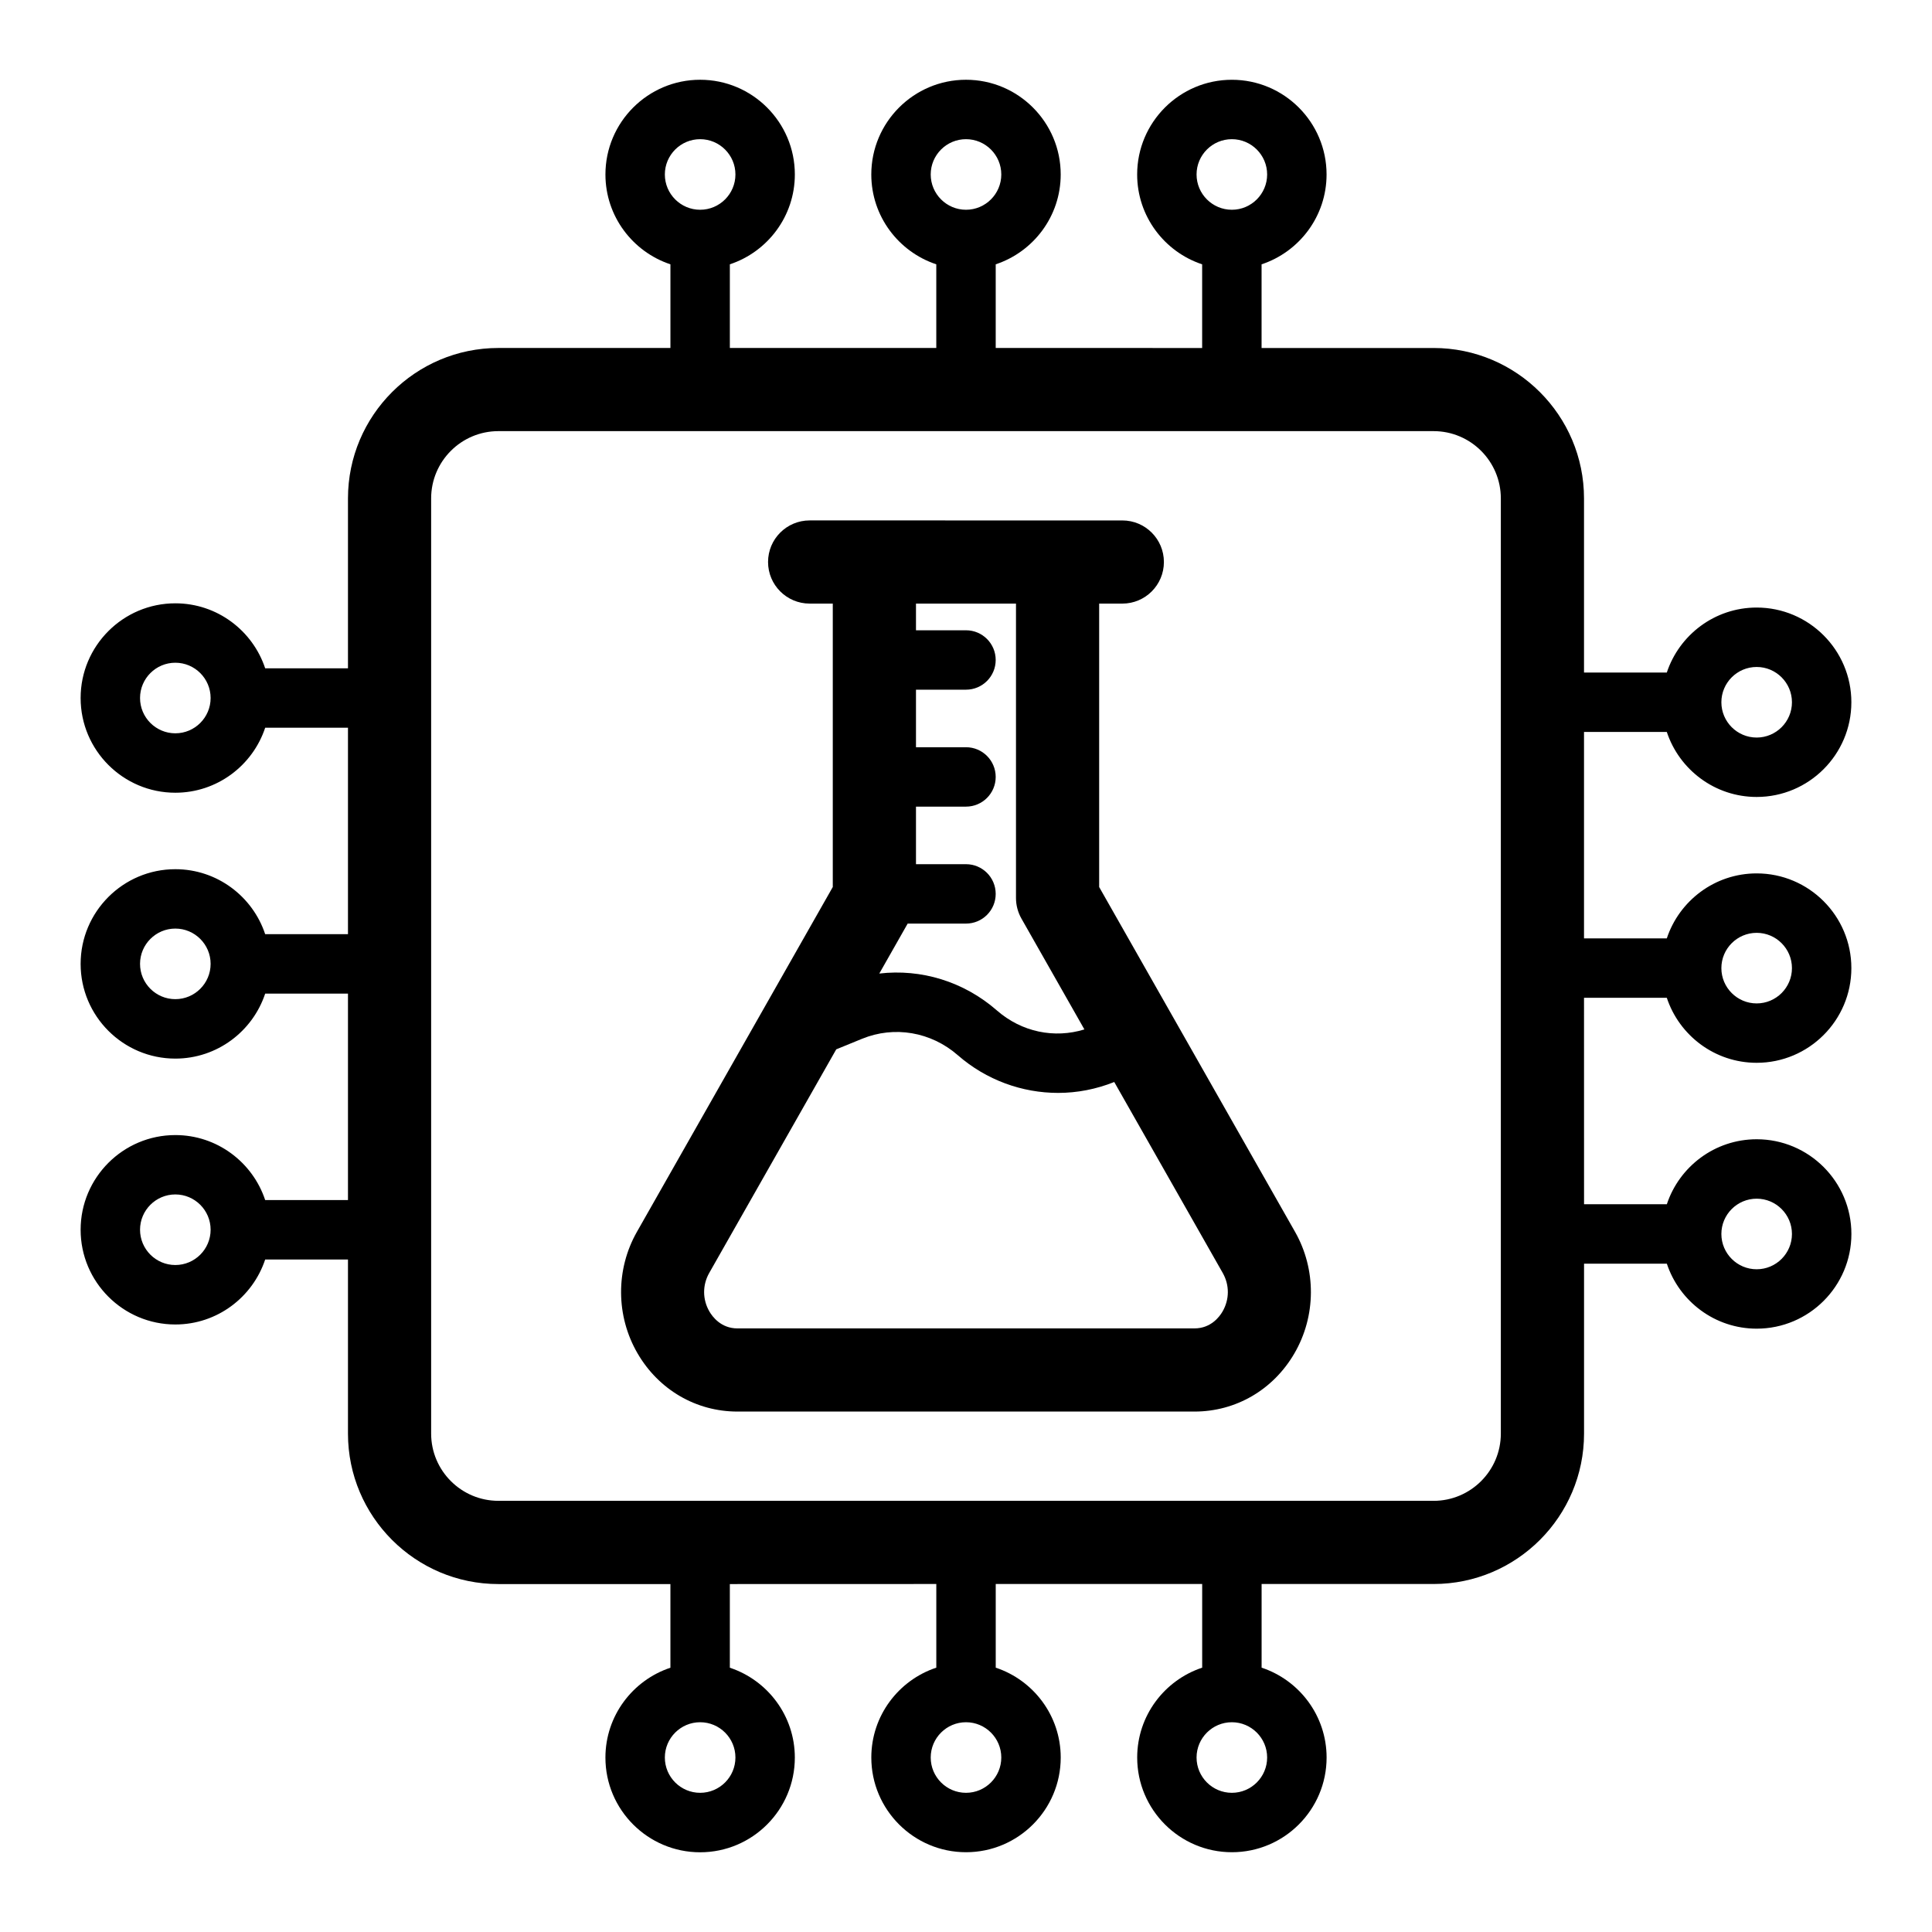
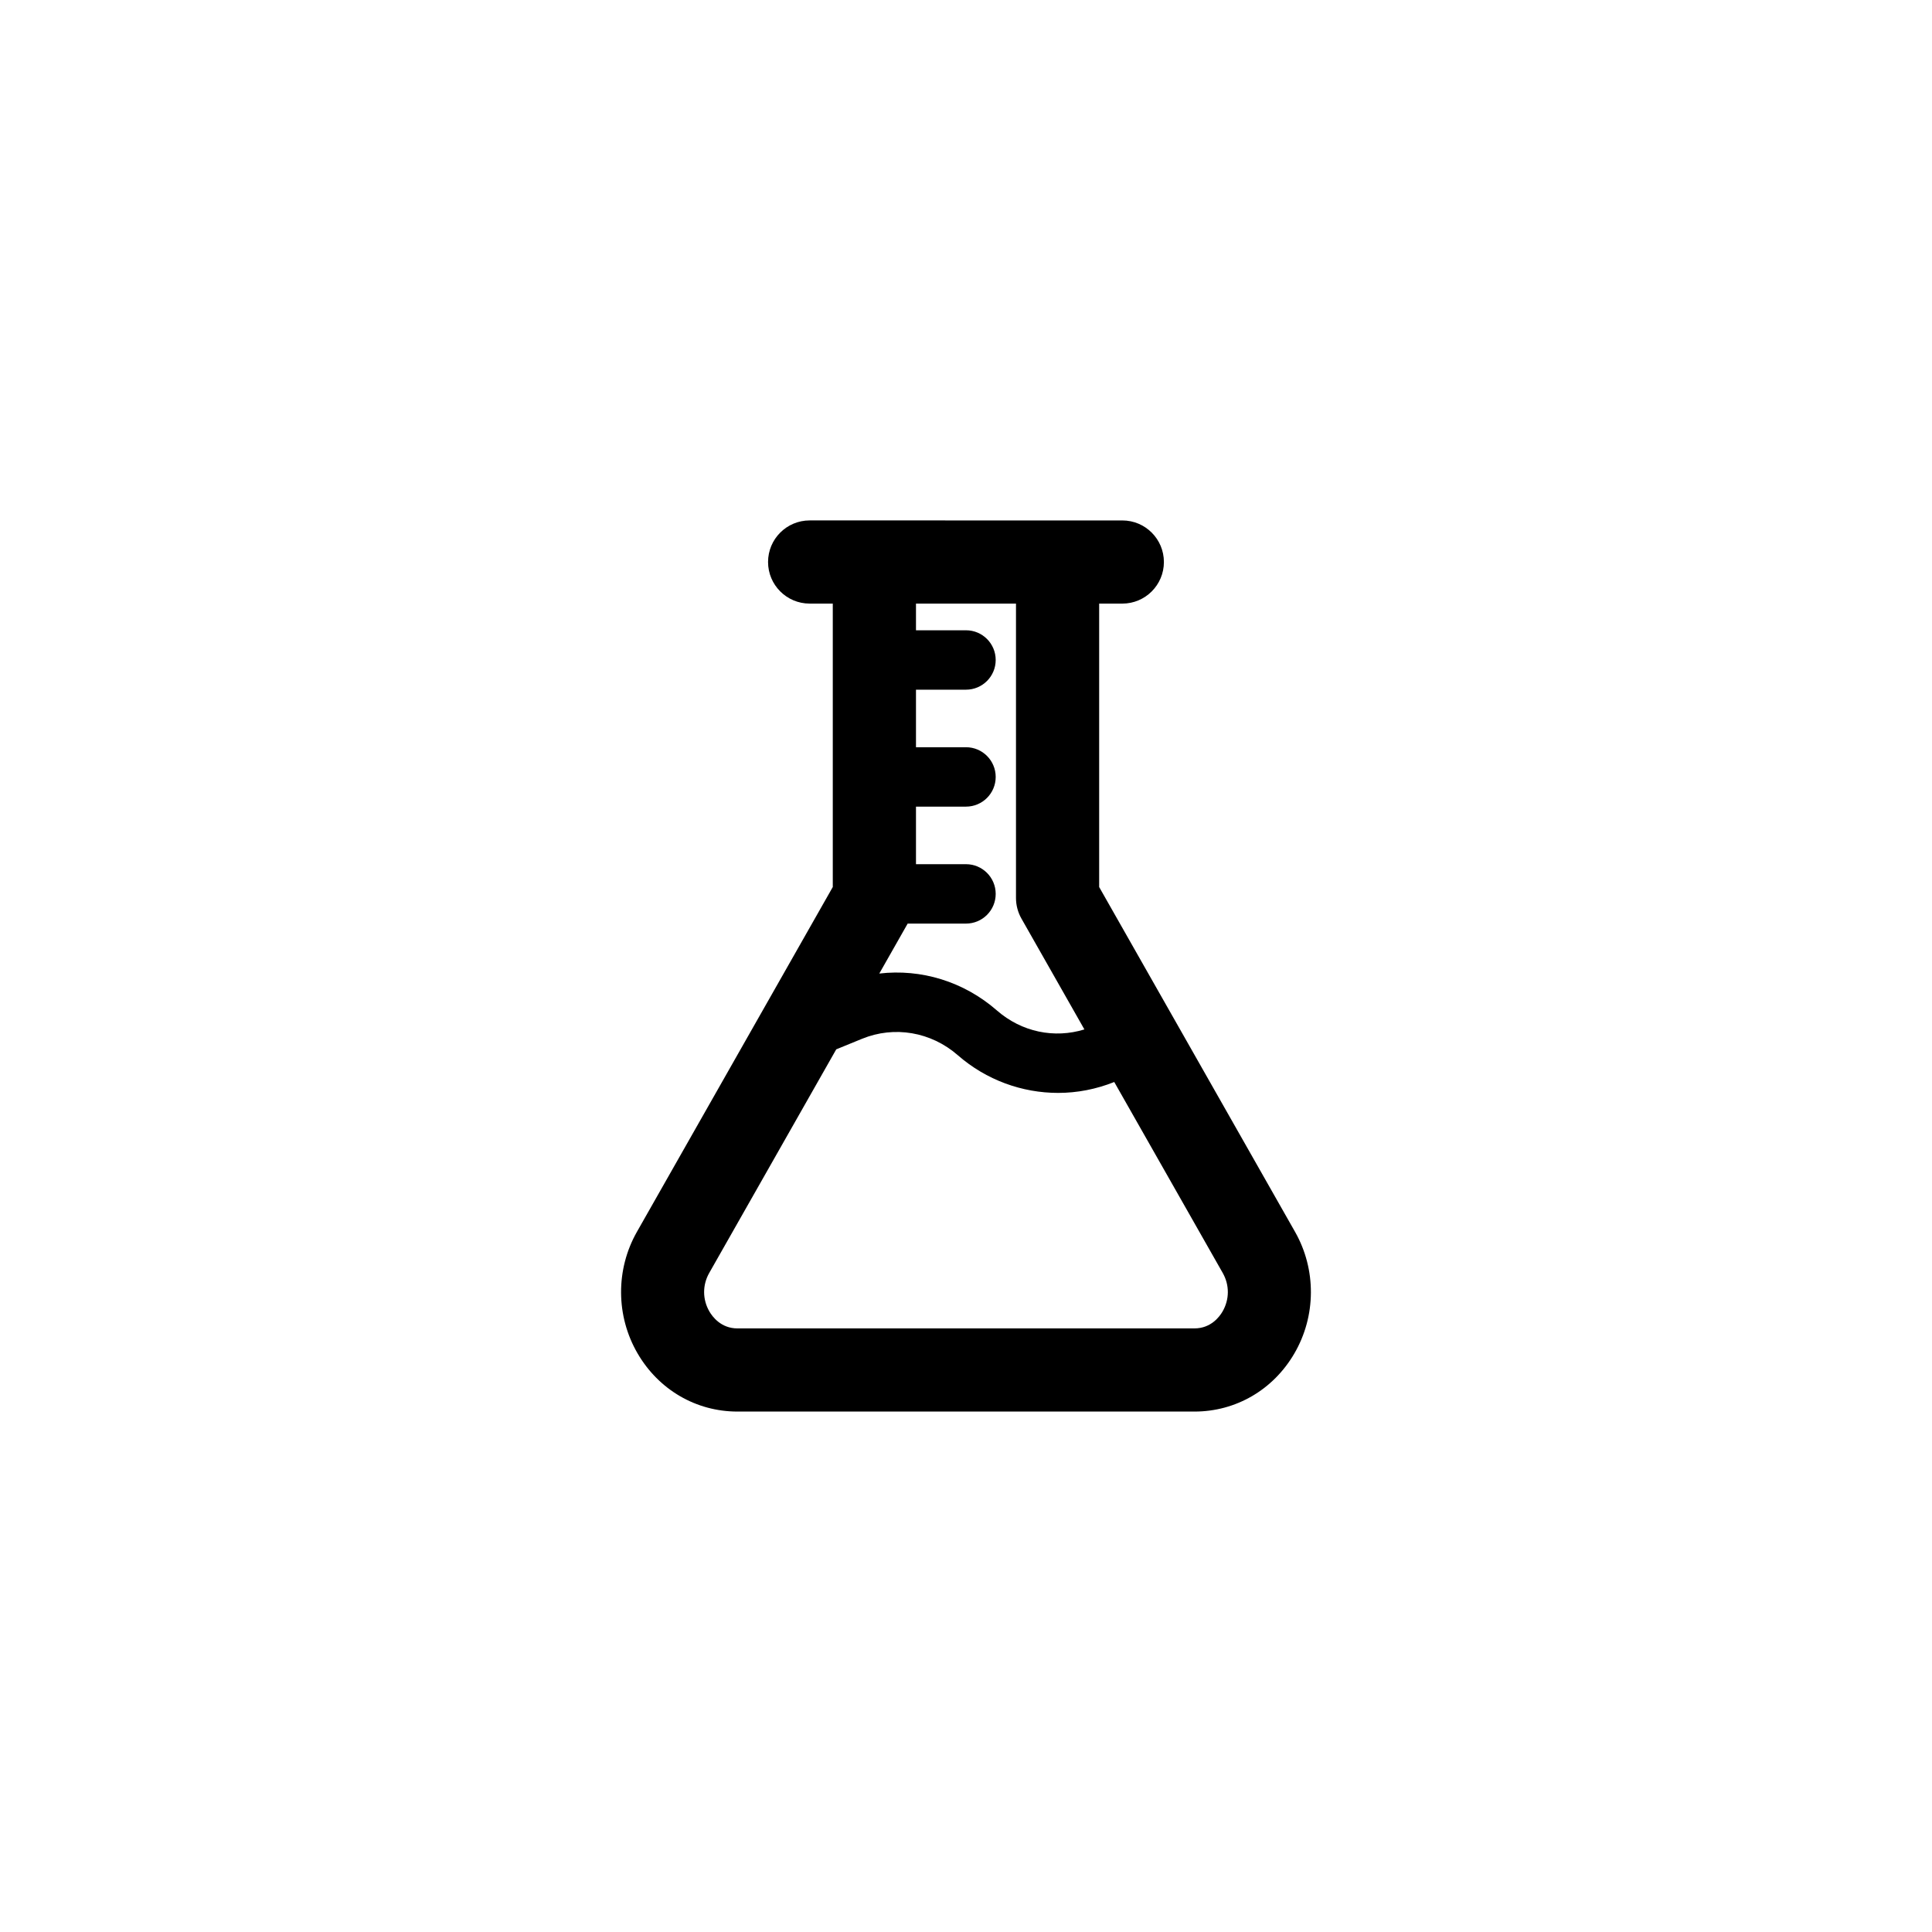
<svg xmlns="http://www.w3.org/2000/svg" fill="#000000" width="800px" height="800px" version="1.1" viewBox="144 144 512 512">
  <g>
-     <path d="m563.78 408.43h21.941c3.312 9.988 12.723 17.223 23.812 17.223 13.84 0 25.098-11.258 25.098-25.098 0-13.84-11.258-25.098-25.098-25.098-11.086 0-20.5 7.234-23.812 17.223h-21.941v-54.703h21.941c3.312 9.988 12.723 17.223 23.812 17.223 13.84 0 25.098-11.258 25.098-25.098 0-13.84-11.258-25.098-25.098-25.098-11.086 0-20.5 7.234-23.812 17.223h-21.941v-46.148c0-21.98-17.883-39.859-39.859-39.859h-45.59v-22.172c9.988-3.312 17.223-12.723 17.223-23.812 0-13.84-11.258-25.098-25.098-25.098s-25.098 11.258-25.098 25.098c0 11.086 7.234 20.5 17.223 23.812v22.172l-54.707-0.004v-22.172c9.988-3.312 17.223-12.723 17.223-23.812 0-13.84-11.258-25.098-25.098-25.098s-25.098 11.258-25.098 25.098c0 11.086 7.234 20.5 17.223 23.812v22.172h-54.707v-22.172c9.988-3.312 17.223-12.723 17.223-23.812 0-13.84-11.258-25.098-25.098-25.098-13.84 0-25.098 11.258-25.098 25.098 0 11.086 7.234 20.5 17.223 23.812v22.172h-45.594c-21.98 0-39.859 17.883-39.859 39.859v45.031h-21.941c-3.312-9.988-12.723-17.223-23.812-17.223-13.84 0-25.098 11.258-25.098 25.098 0 13.84 11.258 25.098 25.098 25.098 11.086 0 20.5-7.234 23.812-17.223h21.941v54.711h-21.941c-3.312-9.988-12.723-17.223-23.812-17.223-13.84 0-25.098 11.258-25.098 25.098s11.258 25.098 25.098 25.098c11.086 0 20.5-7.234 23.812-17.223h21.941v54.711h-21.941c-3.312-9.988-12.723-17.223-23.812-17.223-13.84 0-25.098 11.258-25.098 25.098s11.258 25.098 25.098 25.098c11.086 0 20.5-7.234 23.812-17.223h21.941v46.156c0 21.98 17.883 39.859 39.859 39.859h45.59v22.172c-9.988 3.312-17.223 12.723-17.223 23.812 0 13.84 11.258 25.098 25.098 25.098s25.098-11.258 25.098-25.098c0-11.086-7.234-20.5-17.223-23.812v-22.172l54.715-0.016v22.172c-9.988 3.312-17.223 12.723-17.223 23.812 0 13.84 11.258 25.098 25.098 25.098s25.098-11.258 25.098-25.098c0-11.086-7.234-20.5-17.223-23.812v-22.172h54.711v22.172c-9.988 3.312-17.223 12.723-17.223 23.812 0 13.84 11.258 25.098 25.098 25.098 13.84 0 25.098-11.258 25.098-25.098 0-11.086-7.234-20.5-17.223-23.812v-22.172h45.59c21.98 0 39.859-17.883 39.859-39.859v-45.031h21.941c3.312 9.988 12.723 17.223 23.812 17.223 13.84 0 25.098-11.258 25.098-25.098 0-13.84-11.258-25.098-25.098-25.098-11.086 0-20.5 7.234-23.812 17.223h-21.941zm45.754-17.219c5.156 0 9.352 4.195 9.352 9.352s-4.195 9.352-9.352 9.352-9.352-4.195-9.352-9.352 4.195-9.352 9.352-9.352zm0-70.457c5.156 0 9.352 4.195 9.352 9.352s-4.195 9.352-9.352 9.352-9.352-4.195-9.352-9.352 4.195-9.352 9.352-9.352zm-139.08-139.87c5.156 0 9.352 4.195 9.352 9.352s-4.195 9.352-9.352 9.352-9.352-4.195-9.352-9.352 4.195-9.352 9.352-9.352zm-70.453 0c5.156 0 9.352 4.195 9.352 9.352s-4.195 9.352-9.352 9.352-9.352-4.195-9.352-9.352 4.191-9.352 9.352-9.352zm-70.457 0c5.156 0 9.352 4.195 9.352 9.352s-4.195 9.352-9.352 9.352-9.352-4.195-9.352-9.352 4.195-9.352 9.352-9.352zm-139.08 157.45c-5.156 0-9.352-4.195-9.352-9.352s4.195-9.352 9.352-9.352 9.352 4.195 9.352 9.352-4.195 9.352-9.352 9.352zm0 70.453c-5.156 0-9.352-4.195-9.352-9.352s4.195-9.352 9.352-9.352 9.352 4.195 9.352 9.352c0 5.16-4.195 9.352-9.352 9.352zm0 70.457c-5.156 0-9.352-4.195-9.352-9.352s4.195-9.352 9.352-9.352 9.352 4.195 9.352 9.352-4.195 9.352-9.352 9.352zm139.08 139.87c-5.156 0-9.352-4.195-9.352-9.352s4.195-9.352 9.352-9.352 9.352 4.195 9.352 9.352c0 5.16-4.195 9.352-9.352 9.352zm70.457 0c-5.156 0-9.352-4.195-9.352-9.352s4.195-9.352 9.352-9.352 9.352 4.195 9.352 9.352c0 5.16-4.199 9.352-9.352 9.352zm70.453 0c-5.156 0-9.352-4.195-9.352-9.352s4.195-9.352 9.352-9.352 9.352 4.195 9.352 9.352c0 5.16-4.195 9.352-9.352 9.352zm139.08-157.45c5.156 0 9.352 4.195 9.352 9.352s-4.195 9.352-9.352 9.352-9.352-4.195-9.352-9.352 4.195-9.352 9.352-9.352zm-67.797 62.254c0 9.824-7.996 17.82-17.82 17.82l-247.84-0.004c-9.824 0-17.82-7.996-17.82-17.82v-247.84c0-9.828 7.996-17.82 17.82-17.82h247.84c9.824 0 17.82 7.996 17.82 17.82z" />
    <path d="m435.29 379.07v-75.109h6.137c6.086 0 11.02-4.934 11.02-11.02 0-6.086-4.934-11.02-11.02-11.02h-17.156l-48.551-0.004h-17.156c-6.086 0-11.02 4.934-11.02 11.02s4.934 11.02 11.02 11.02h6.133v75.109l-51.906 91.383c-5.66 9.965-5.594 22.309 0.172 32.215 5.613 9.648 15.516 15.414 26.473 15.414h121.12c10.957 0 20.859-5.762 26.473-15.414 5.769-9.906 5.836-22.25 0.172-32.215zm32.688 112.51c-0.781 1.34-3.066 4.457-7.422 4.457l-121.12 0.004c-4.359 0-6.641-3.117-7.422-4.457-1.863-3.199-1.887-7.023-0.059-10.242l33.66-59.254 6.836-2.797c8.559-3.5 18.285-1.844 25.371 4.344 7.559 6.602 17.051 9.996 26.59 9.996 5.035 0 10.082-0.969 14.875-2.891l28.75 50.605c1.824 3.207 1.805 7.035-0.059 10.234zm-54.73-187.62v78.02c0 1.906 0.496 3.785 1.438 5.445l16.691 29.383c-7.953 2.445-16.605 0.723-23.207-5.043-8.773-7.66-20.059-11.062-31.148-9.766l7.519-13.238h15.457c4.348 0 7.871-3.523 7.871-7.871s-3.523-7.871-7.871-7.871h-13.254v-15.25l13.254-0.004c4.348 0 7.871-3.523 7.871-7.871 0-4.348-3.523-7.871-7.871-7.871h-13.254v-15.25h13.254c4.348 0 7.871-3.523 7.871-7.871s-3.523-7.871-7.871-7.871h-13.254v-7.07z" />
  </g>
</svg>